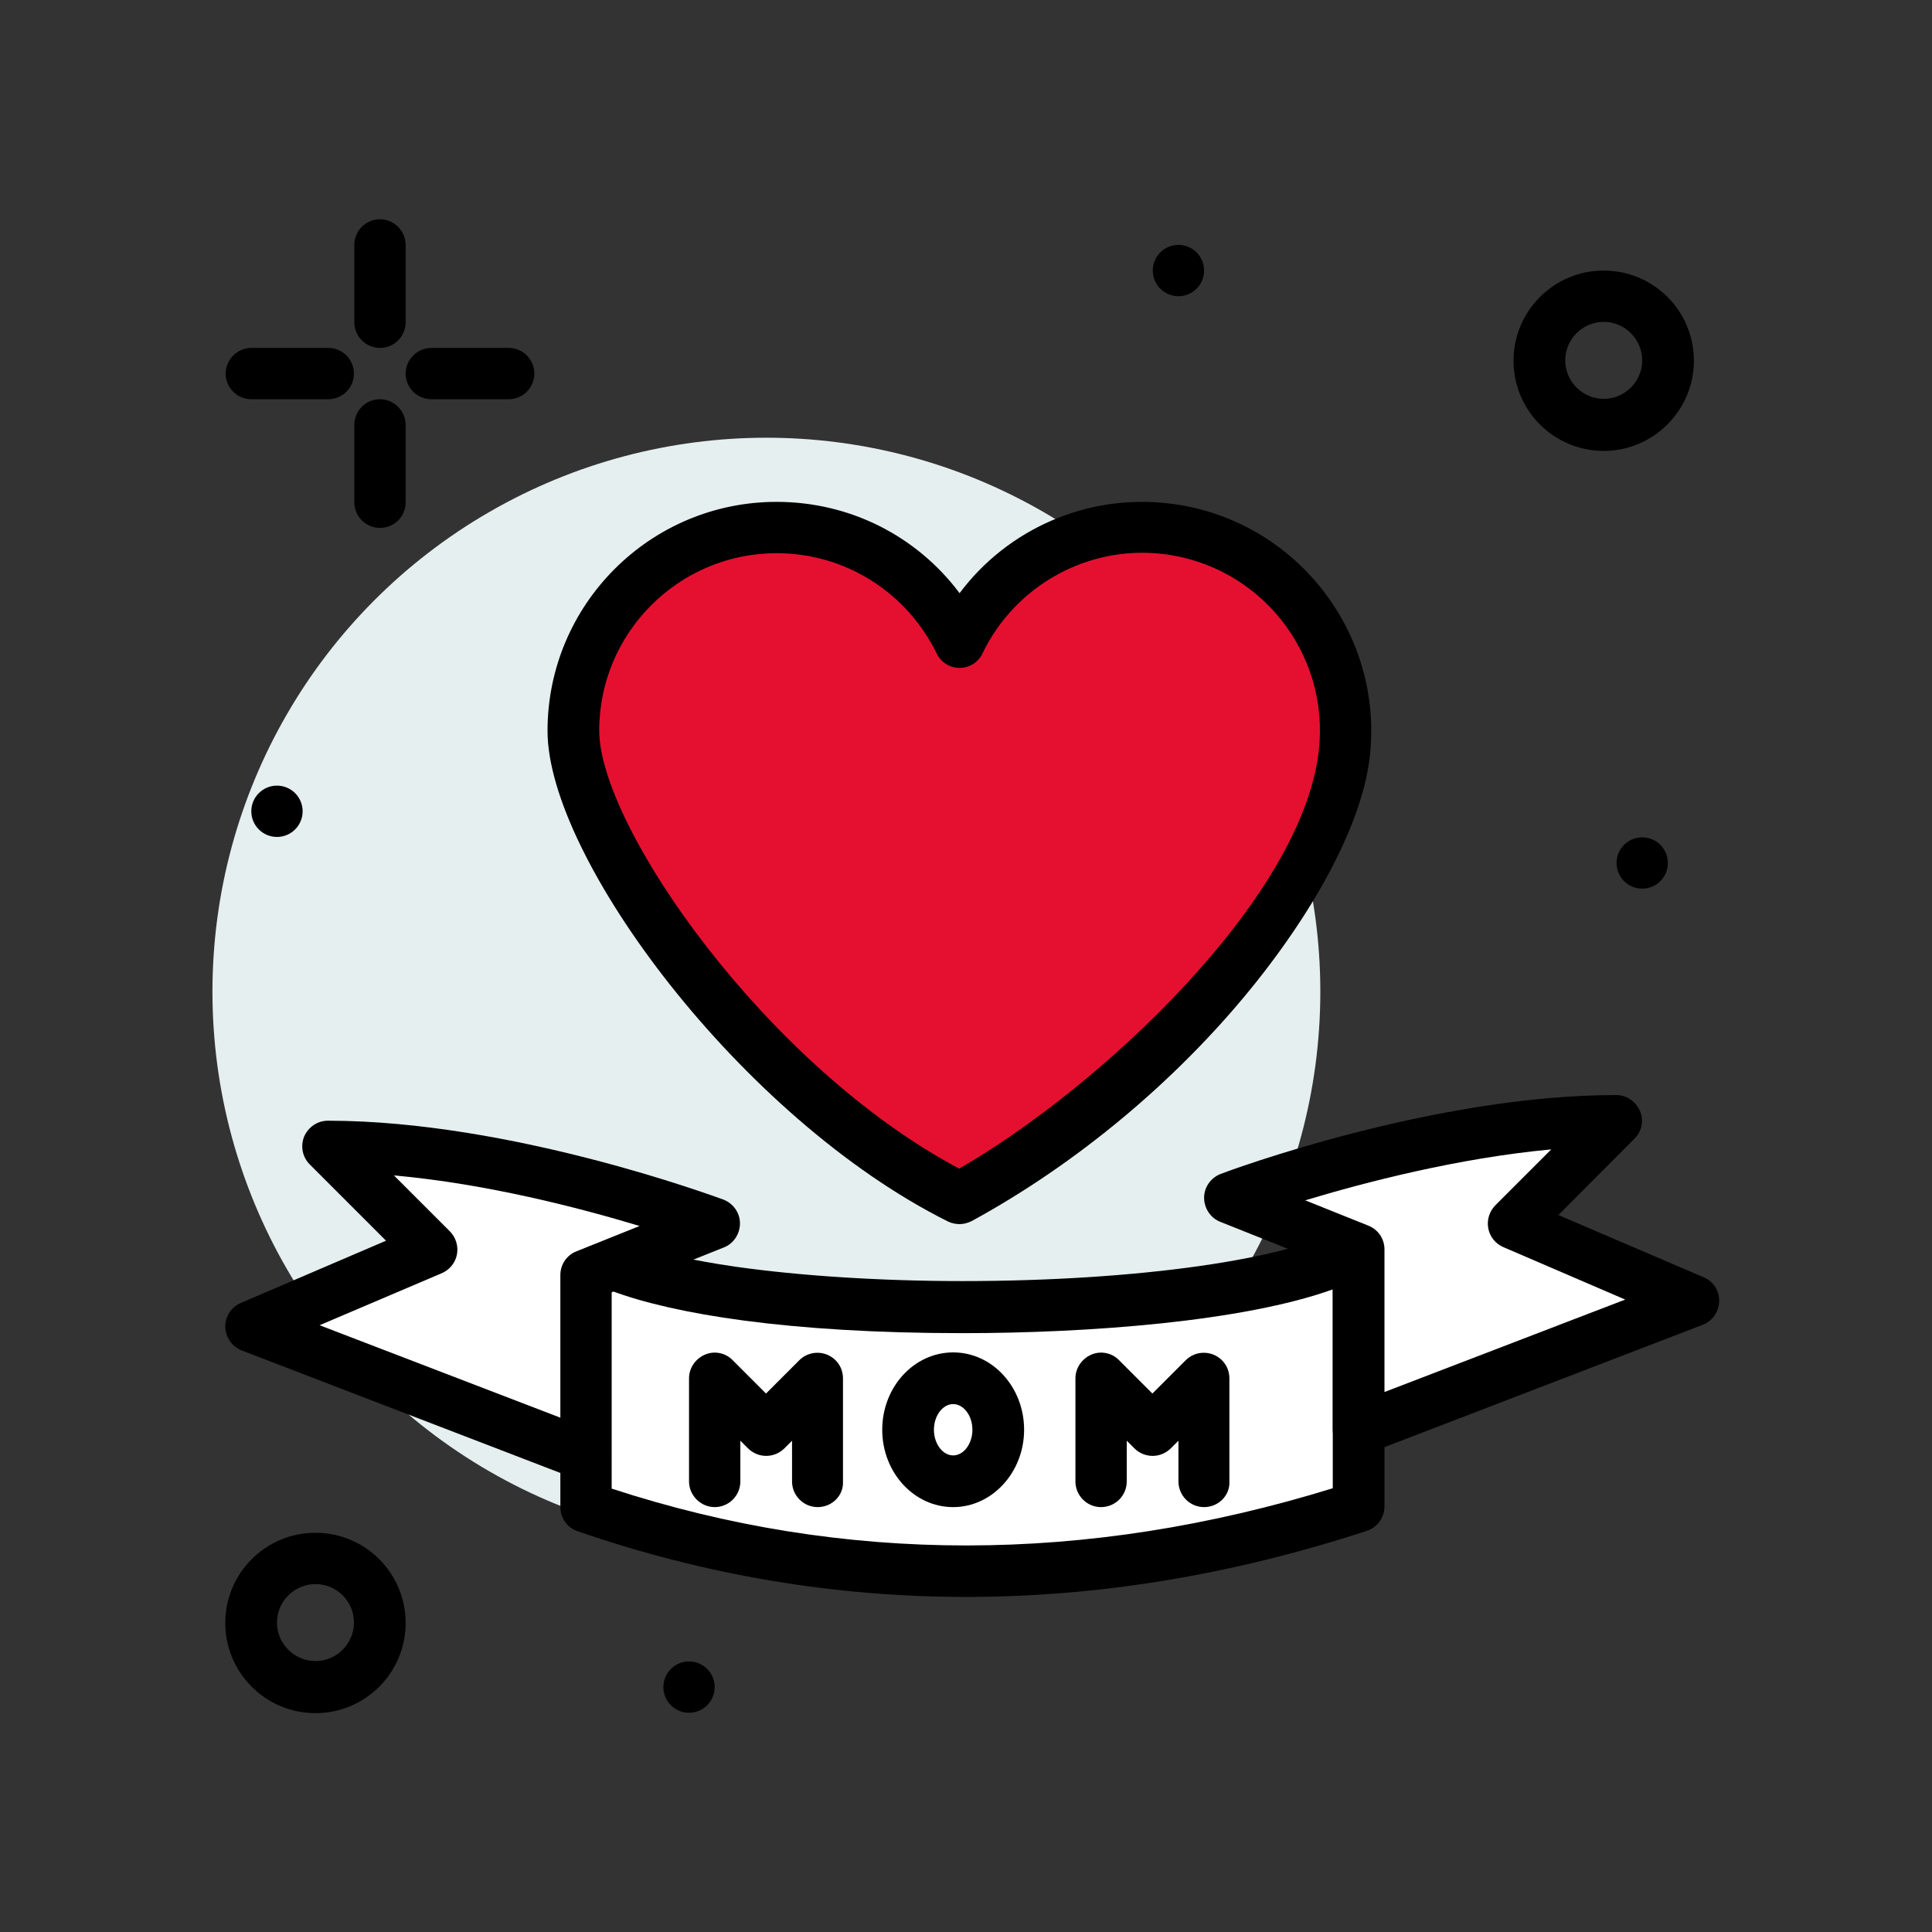
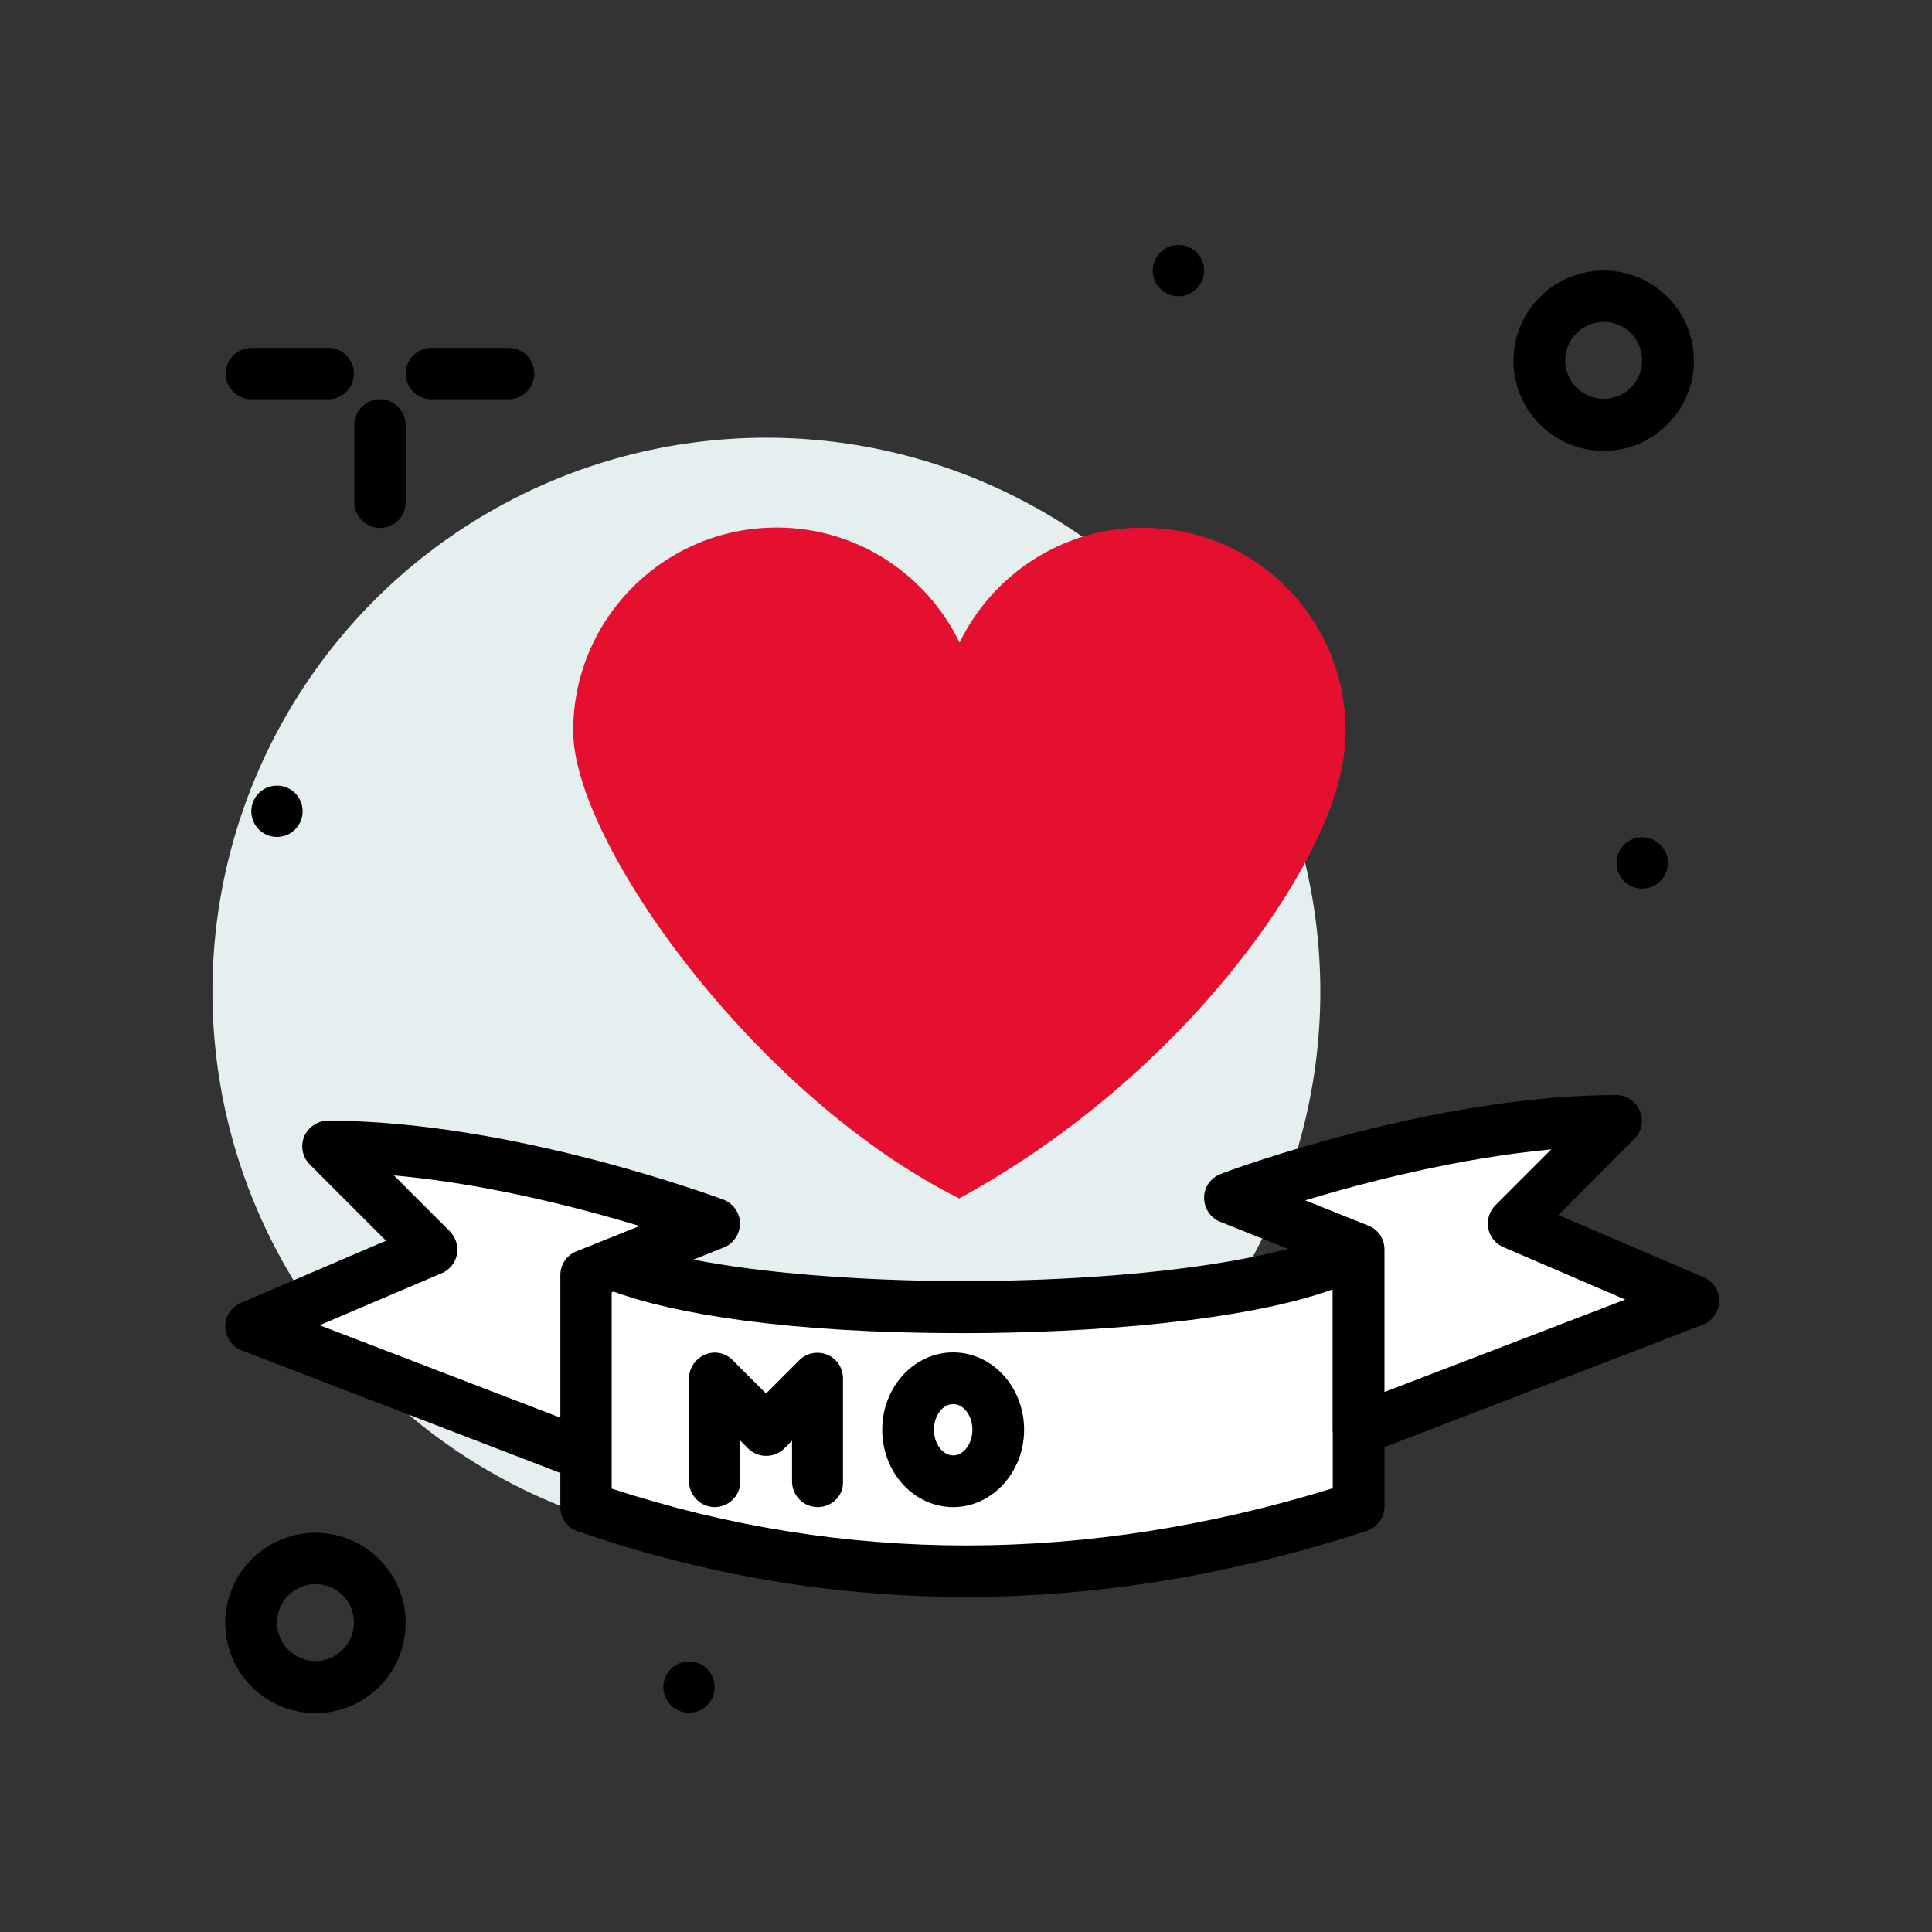
<svg xmlns="http://www.w3.org/2000/svg" version="1.1" id="heart_x5F_mom_x5F_tatoo" x="0px" y="0px" viewBox="0 0 512 512" style="enable-background:new 0 0 512 512;" xml:space="preserve">
  <rect x="0" y="0" width="512" height="512" fill="#333333" stroke="none" />
  <style type="text/css">
	.st0{fill:#E5EFEF;}
	.st1{fill:#E51030;}
	.st2{fill:#FFFFFF;}
</style>
  <circle class="st0" cx="203.1" cy="262.8" r="146.8" />
  <g>
-     <path d="M100.7,92.2c-3.8,0-6.8-3.1-6.8-6.8V64.9c0-3.8,3.1-6.8,6.8-6.8s6.8,3.1,6.8,6.8v20.5C107.5,89.1,104.5,92.2,100.7,92.2z" />
    <path d="M100.7,139.9c-3.8,0-6.8-3.1-6.8-6.8v-20.5c0-3.8,3.1-6.8,6.8-6.8s6.8,3.1,6.8,6.8v20.5   C107.5,136.9,104.5,139.9,100.7,139.9z" />
    <path d="M87,105.8H66.6c-3.8,0-6.8-3.1-6.8-6.8s3.1-6.8,6.8-6.8H87c3.8,0,6.8,3.1,6.8,6.8S90.8,105.8,87,105.8z" />
    <path d="M134.8,105.8h-20.5c-3.8,0-6.8-3.1-6.8-6.8s3.1-6.8,6.8-6.8h20.5c3.8,0,6.8,3.1,6.8,6.8S138.6,105.8,134.8,105.8z" />
    <path d="M83.6,454c-13.2,0-23.9-10.7-23.9-23.9s10.7-23.9,23.9-23.9s23.9,10.7,23.9,23.9S96.8,454,83.6,454z M83.6,419.8   c-5.6,0-10.2,4.6-10.2,10.2s4.6,10.2,10.2,10.2c5.6,0,10.2-4.6,10.2-10.2S89.3,419.8,83.6,419.8z" />
    <path d="M425,119.5c-13.2,0-23.9-10.7-23.9-23.9s10.7-23.9,23.9-23.9c13.2,0,23.9,10.7,23.9,23.9S438.1,119.5,425,119.5z M425,85.3   c-5.6,0-10.2,4.6-10.2,10.2c0,5.6,4.6,10.2,10.2,10.2s10.2-4.6,10.2-10.2C435.2,89.9,430.6,85.3,425,85.3z" />
    <circle cx="73.4" cy="215" r="6.8" />
    <circle cx="182.6" cy="447.1" r="6.8" />
    <circle cx="312.3" cy="71.7" r="6.8" />
    <circle cx="435.2" cy="228.7" r="6.8" />
  </g>
  <path class="st1" d="M308.9,140.2c-23.4-2.7-44.9,10.1-54.6,30.1c-8.7-18-27.1-30.5-48.5-30.5c-29.7,0-53.9,24.1-53.9,53.9  c0,29.7,48.5,97,102.3,123.9c59.3-32.3,98.6-88.2,102-117.8C359.7,170.2,338.4,143.5,308.9,140.2L308.9,140.2z" />
-   <path d="M254.3,324.4c-1,0-2.1-0.2-3.1-0.7c-54.7-27.3-106.1-96.4-106.1-130c0-33.5,27.2-60.7,60.7-60.7c19.5,0,37.2,9.1,48.5,24.2  c12.7-17,33.7-26.3,55.3-23.8c33.2,3.8,57.2,33.9,53.4,67.2c-1.9,16.7-13.4,39.1-31.5,61.4c-20.1,24.7-46.3,46.5-74,61.6  C256.5,324.1,255.4,324.4,254.3,324.4L254.3,324.4z M205.8,146.6c-25.9,0-47,21.1-47,47c0,25.3,44.2,88.9,95.4,116.1  c37.3-21.5,90.9-71.5,95.3-110.8c2.9-25.8-15.6-49.1-41.4-52.1c-19.8-2.3-39,8.3-47.7,26.3c-1.1,2.4-3.5,3.9-6.1,3.9c0,0,0,0,0,0  c-2.6,0-5-1.5-6.1-3.9C240.2,156.9,224,146.6,205.8,146.6L205.8,146.6z" />
  <path class="st2" d="M155.3,399.4v-68.3c27.3,20.5,170.7,20.5,204.8,0v68.3C291.8,421.4,223.4,422.8,155.3,399.4z" />
  <path d="M256.1,423.2c-35,0-69.4-5.8-103-17.4c-2.8-0.9-4.6-3.5-4.6-6.5v-68.3c0-2.6,1.5-4.9,3.8-6.1c2.3-1.2,5.1-0.9,7.1,0.6  c3.1,2.4,12,6.8,35.6,10.2c16.9,2.4,38.3,3.8,60.1,3.8c46.3,0,87.1-5.8,101.4-14.4c2.1-1.3,4.7-1.3,6.9-0.1c2.1,1.2,3.5,3.5,3.5,5.9  v68.3c0,3-1.9,5.6-4.7,6.5C326.4,417.4,291,423.2,256.1,423.2L256.1,423.2z M162.1,394.5c61.5,20.1,125.7,20.1,191.1-0.1v-52.7  c-23.6,8.5-64.5,11.6-98.1,11.6c-46.4,0-76.7-5.1-93-11.2L162.1,394.5z" />
  <path class="st2" d="M360.1,331.1L326,317.4c0,0,54.6-20.5,102.4-20.5l-27.3,27.3l47.8,20.5l-88.7,34.1V331.1z" />
  <path d="M360.1,385.7c-1.4,0-2.7-0.4-3.9-1.2c-1.9-1.3-3-3.4-3-5.6v-43.2l-29.8-11.9c-2.6-1-4.3-3.6-4.3-6.4c0-2.8,1.8-5.3,4.4-6.3  c2.3-0.9,56.3-20.9,104.8-20.9c2.8,0,5.2,1.7,6.3,4.2c1.1,2.5,0.5,5.5-1.5,7.4L413,322l38.5,16.5c2.6,1.1,4.2,3.6,4.1,6.4  c-0.1,2.8-1.8,5.2-4.4,6.2l-88.7,34.1C361.8,385.6,360.9,385.7,360.1,385.7L360.1,385.7z M345.9,318.1l16.7,6.7  c2.6,1,4.3,3.5,4.3,6.3v37.8l63.8-24.5l-32.3-13.9c-2.1-0.9-3.6-2.8-4-5c-0.4-2.2,0.3-4.5,1.9-6.1l14.8-14.8  C386.4,306.9,361.8,313.3,345.9,318.1L345.9,318.1z" />
  <path class="st2" d="M155.3,337.9l34.1-13.7c0,0-54.6-20.5-102.4-20.5l27.3,27.3l-47.8,20.5l88.7,34.1V337.9z" />
  <path d="M155.3,392.5c-0.8,0-1.7-0.2-2.5-0.5l-88.7-34.1c-2.6-1-4.3-3.5-4.4-6.2c-0.1-2.8,1.6-5.3,4.1-6.4l38.5-16.5l-20.2-20.2  c-2-2-2.5-4.9-1.5-7.4c1.1-2.5,3.5-4.2,6.3-4.2c48.5,0,102.5,20.1,104.8,20.9c2.6,1,4.4,3.5,4.4,6.3c0,2.8-1.7,5.4-4.3,6.4  l-29.8,11.9v43.2c0,2.2-1.1,4.4-3,5.6C158,392.1,156.7,392.5,155.3,392.5L155.3,392.5z M84.7,351.2l63.8,24.5v-37.8  c0-2.8,1.7-5.3,4.3-6.3l16.7-6.7c-15.9-4.8-40.5-11.2-65.1-13.4l14.8,14.8c1.6,1.6,2.3,3.9,1.9,6.1c-0.4,2.2-1.9,4.1-4,5L84.7,351.2  z" />
-   <path d="M319.1,399.4c-3.8,0-6.8-3.1-6.8-6.8v-10.8l-2,2c-2.7,2.7-7,2.7-9.7,0l-2-2v10.8c0,3.8-3.1,6.8-6.8,6.8  c-3.8,0-6.8-3.1-6.8-6.8v-27.3c0-2.8,1.7-5.2,4.2-6.3c2.5-1.1,5.5-0.5,7.4,1.5l8.8,8.8l8.8-8.8c2-2,4.9-2.5,7.4-1.5  c2.6,1.1,4.2,3.5,4.2,6.3v27.3C326,396.3,322.9,399.4,319.1,399.4z" />
  <path d="M216.7,399.4c-3.8,0-6.8-3.1-6.8-6.8v-10.8l-2,2c-2.7,2.7-7,2.7-9.7,0l-2-2v10.8c0,3.8-3.1,6.8-6.8,6.8s-6.8-3.1-6.8-6.8  v-27.3c0-2.8,1.7-5.2,4.2-6.3c2.5-1.1,5.5-0.5,7.4,1.5l8.8,8.8l8.8-8.8c2-2,4.9-2.5,7.4-1.5c2.6,1.1,4.2,3.5,4.2,6.3v27.3  C223.6,396.3,220.5,399.4,216.7,399.4z" />
  <path d="M252.6,399.4c-10.4,0-18.8-9.2-18.8-20.5s8.4-20.5,18.8-20.5c10.4,0,18.8,9.2,18.8,20.5S262.9,399.4,252.6,399.4z   M252.6,372.1c-2.8,0-5.1,3.1-5.1,6.8s2.3,6.8,5.1,6.8s5.1-3.1,5.1-6.8S255.4,372.1,252.6,372.1z" />
</svg>